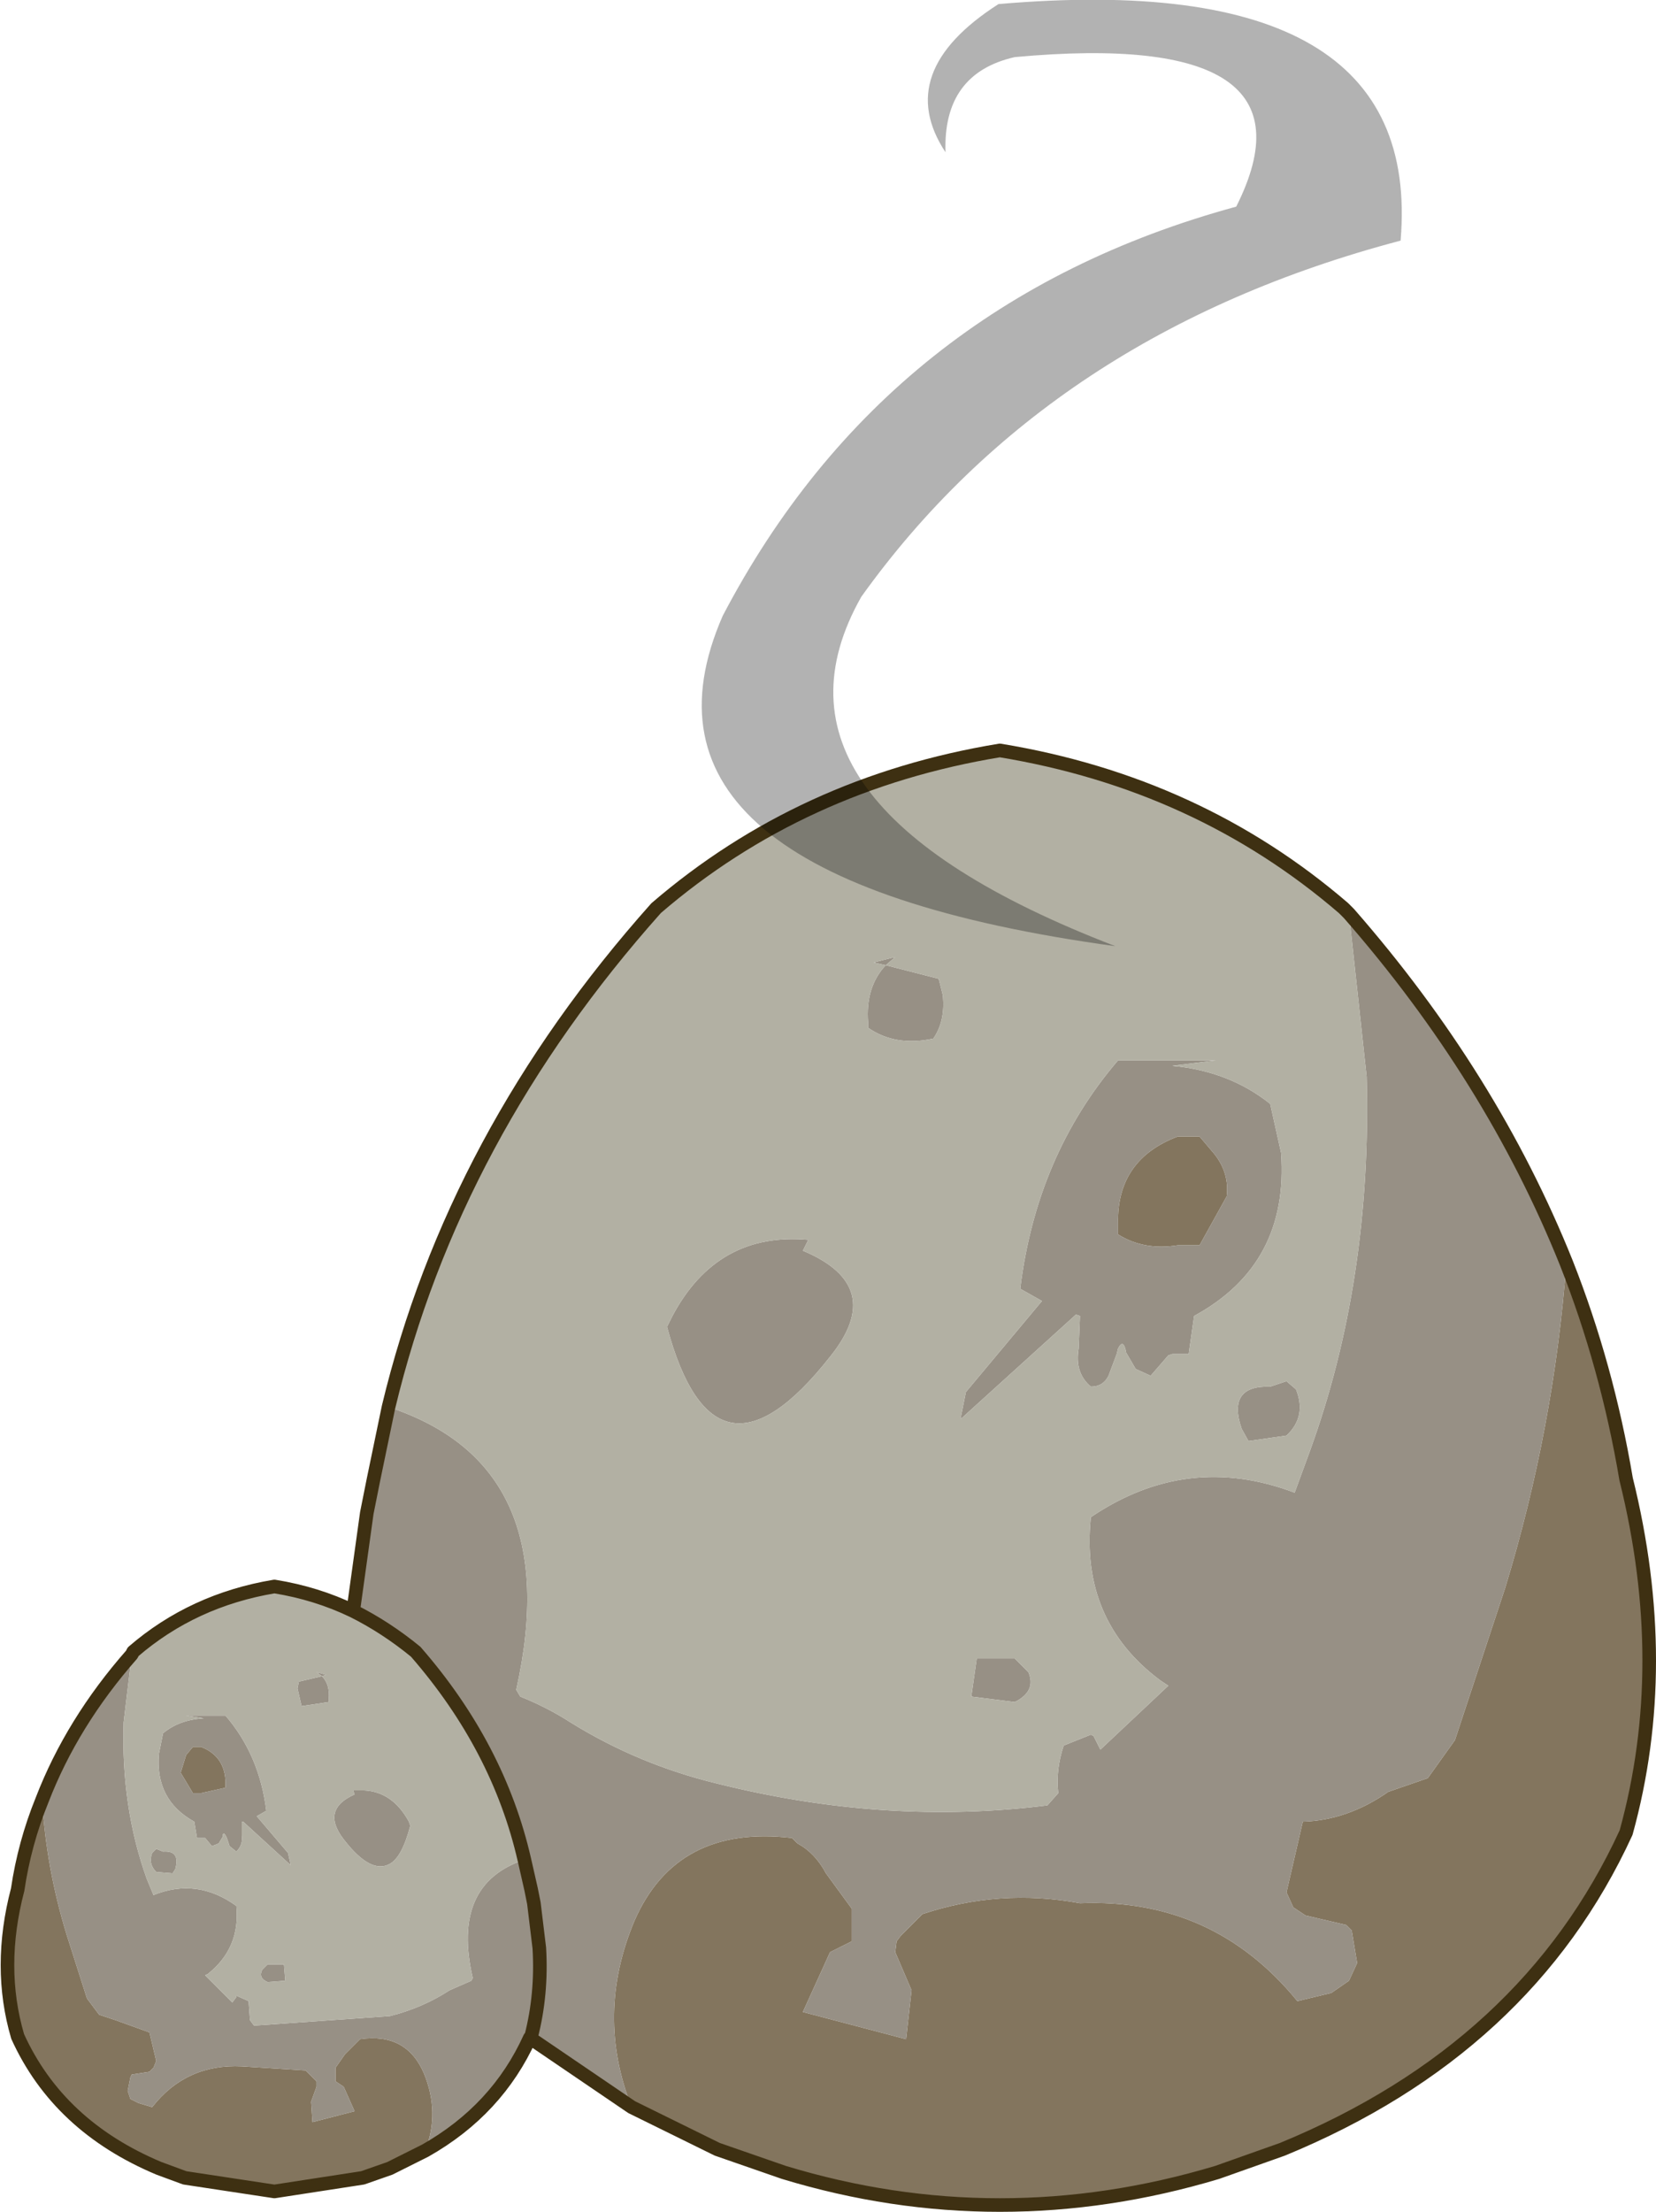
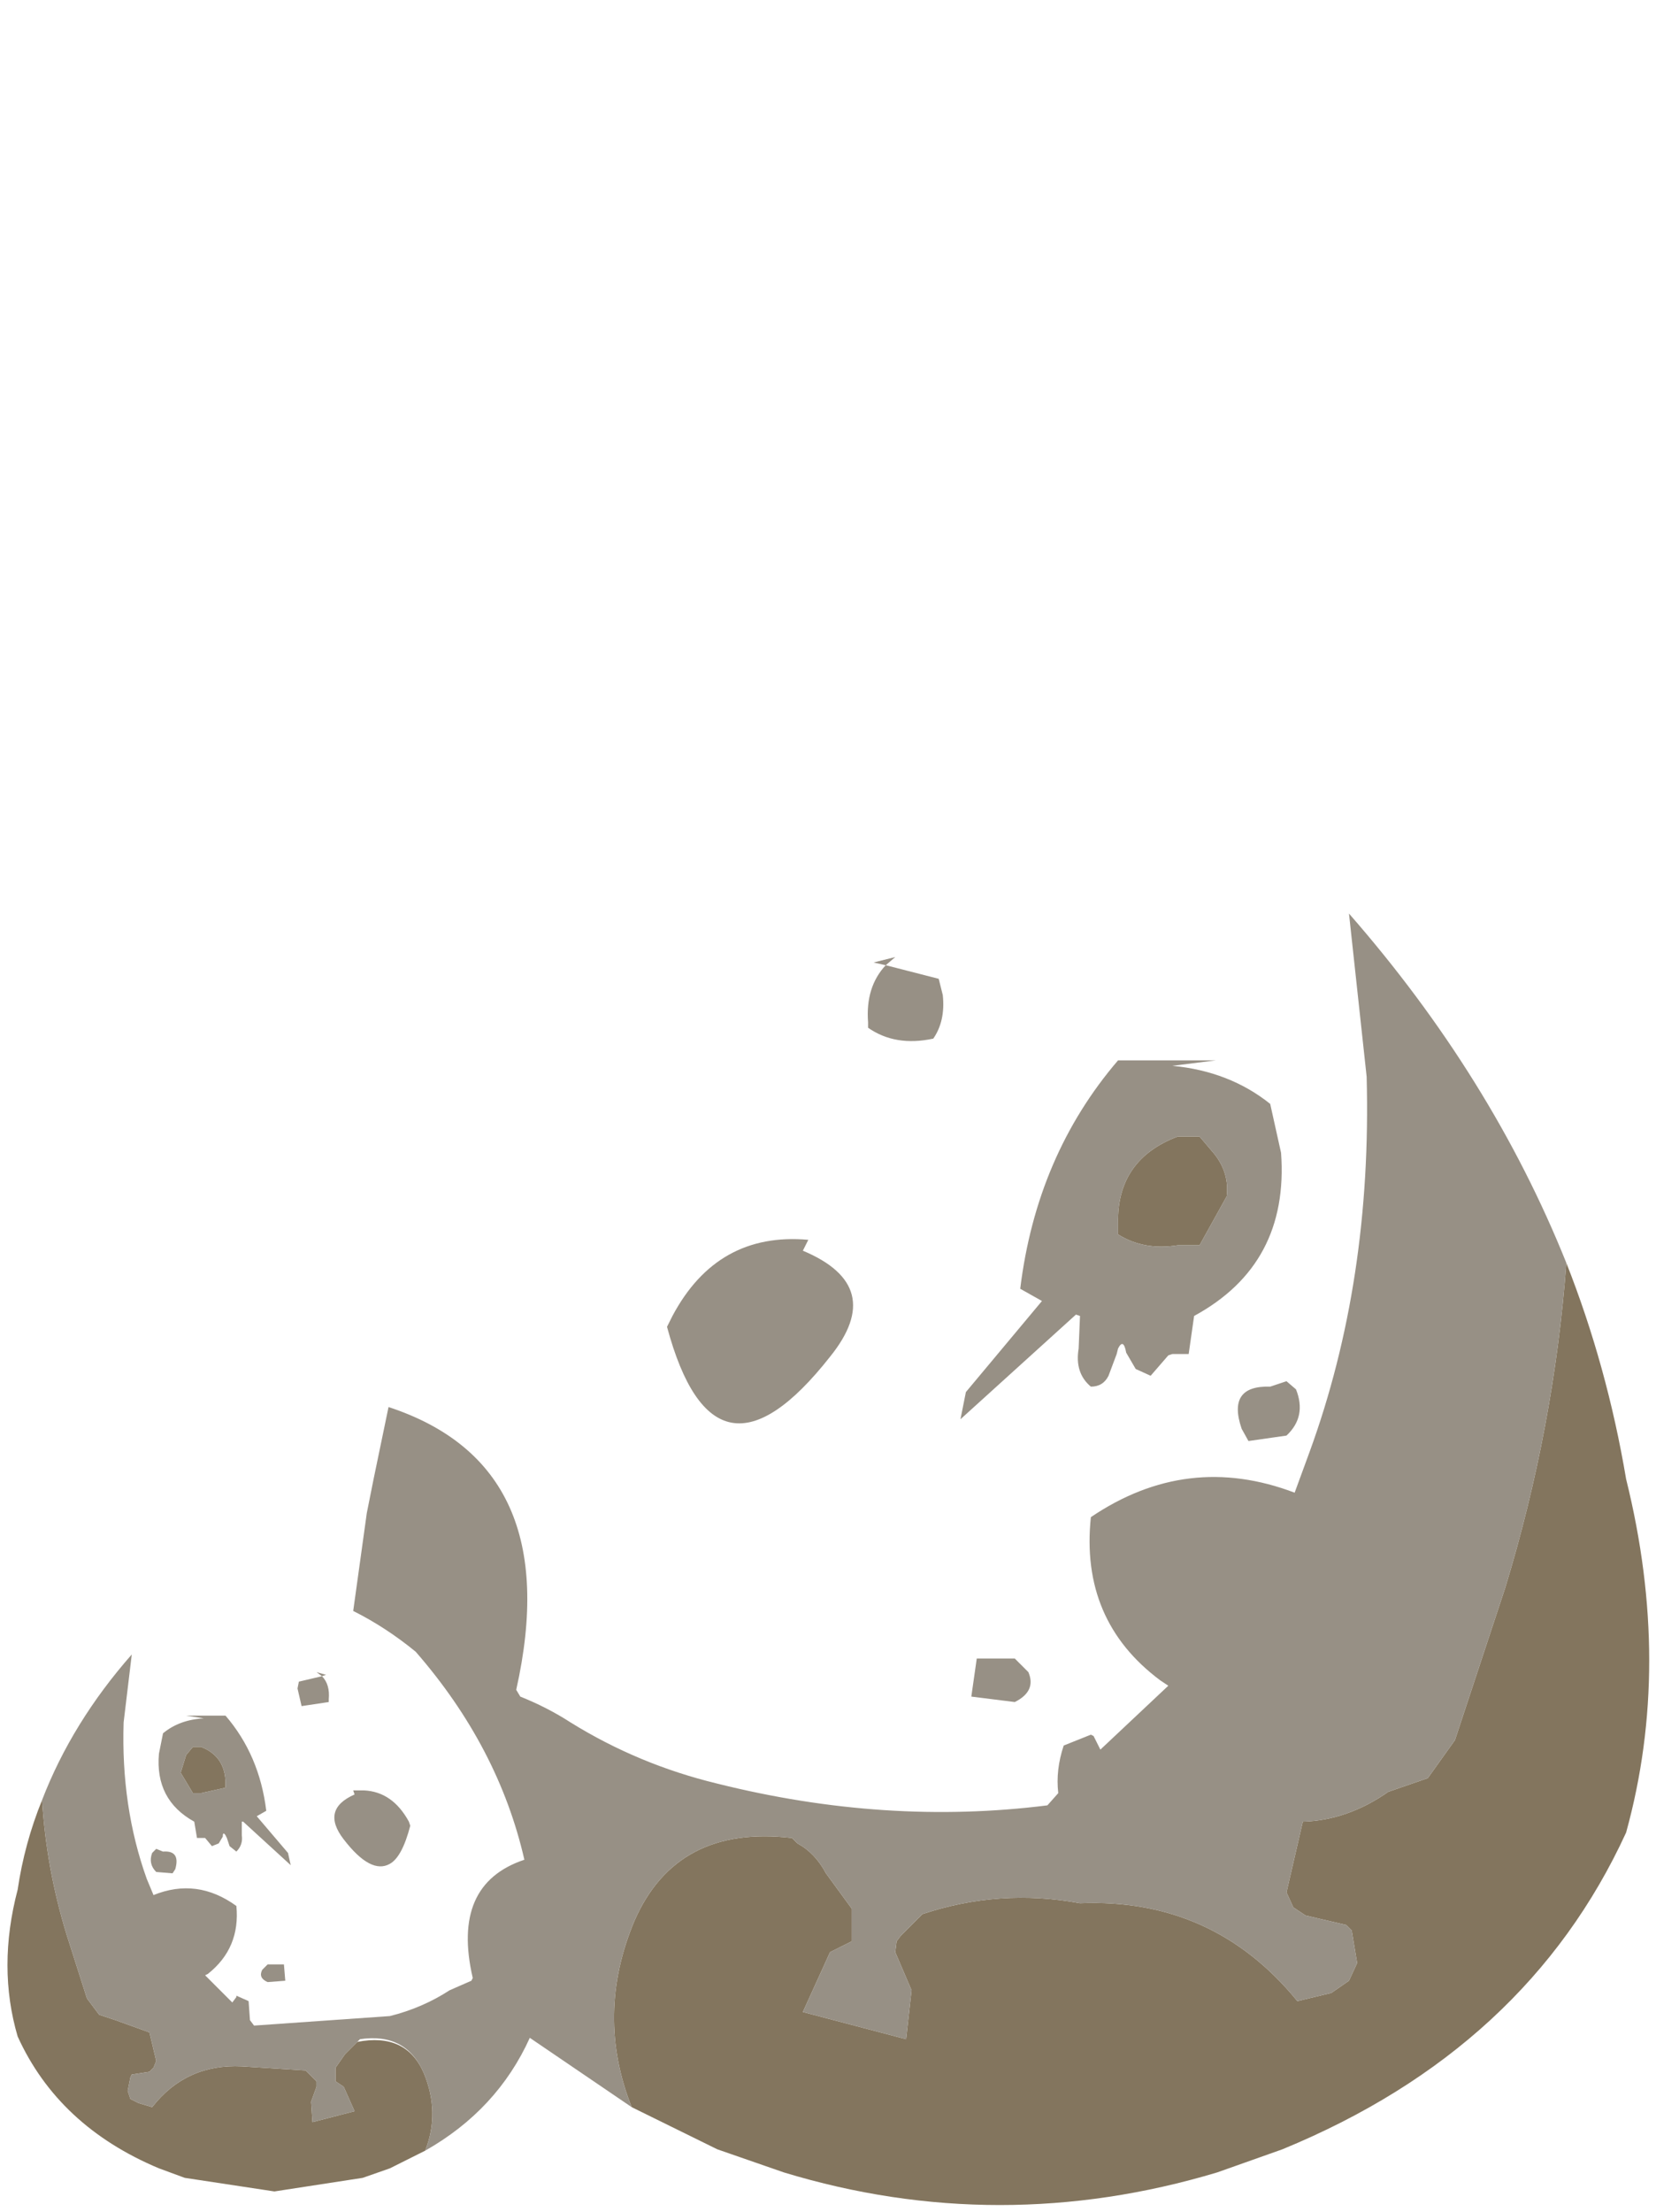
<svg xmlns="http://www.w3.org/2000/svg" xmlns:xlink="http://www.w3.org/1999/xlink" width="60.95px" height="81.35px">
  <g transform="matrix(1, 0, 0, 1, -367.5, -214.55)">
    <use xlink:href="#object-0" width="60.95" height="54" transform="matrix(1, 0, 0, 1, 367.5, 241.9)" />
    <use xlink:href="#object-1" width="25.75" height="34.8" transform="matrix(1, 0, 0, 1, 393.35, 214.55)" />
  </g>
  <defs>
    <g transform="matrix(1, 0, 0, 1, 30.45, 27)" id="object-0">
-       <path fill-rule="evenodd" fill="#83755e" stroke="none" d="M27.2 -7.9Q28.7 -4.1 29.4 0.05Q31.1 6.9 29.4 13.05Q25.75 21 16.75 24.7L14.35 25.55Q10.35 26.75 6.35 26.75Q2.35 26.75 -1.6 25.55L-4.05 24.7L-7.2 23.15Q-8.55 19.75 -7.1 16.3Q-5.55 12.75 -1.3 13.25L-1.1 13.45Q-0.45 13.8 -0.05 14.55L0.9 15.85L0.9 17.05L0.1 17.45L-0.9 19.65L2.9 20.65L3.1 18.85L2.5 17.45L2.55 17.05L2.7 16.85L2.9 16.65L3.5 16.05Q6.35 15.1 9.3 15.65Q14.2 15.45 17.3 19.25L18.55 18.95L19.2 18.5L19.5 17.85L19.3 16.65L19.1 16.45L17.6 16.1L17.15 15.8L16.9 15.25L17.5 12.65Q19.15 12.6 20.65 11.55L22.1 11.05L23.1 9.65L24.95 4.05Q26.75 -1.85 27.2 -7.9M-14.8 24.75L-16.1 25.4L-17.1 25.75L-20.35 26.25L-23.65 25.75L-24.6 25.4Q-28.3 23.85 -29.8 20.55Q-30.55 18 -29.8 15.15Q-29.55 13.45 -28.9 11.85Q-28.75 14.35 -28 16.8L-27.25 19.15L-26.8 19.75L-26.2 19.95L-24.95 20.4L-24.7 21.45L-24.8 21.7L-24.95 21.85L-25.6 21.95L-25.65 22.05L-25.75 22.55L-25.65 22.85L-25.35 23L-24.85 23.15Q-23.6 21.55 -21.55 21.65L-19.2 21.8L-18.95 22.05L-18.85 22.15L-18.8 22.2L-18.8 22.4L-19 22.95L-18.95 23.7L-17.4 23.3L-17.8 22.4L-18.1 22.2L-18.1 21.7L-17.75 21.2L-17.3 20.75L-17.2 20.65Q-15.5 20.4 -14.85 21.9Q-14.25 23.35 -14.8 24.75M13.7 -12.55L14.25 -11.9Q14.8 -11.2 14.7 -10.35L13.7 -8.55L12.9 -8.55Q11.65 -8.35 10.7 -8.95L10.7 -9.35Q10.65 -11.7 12.9 -12.55L13.7 -12.55M-23.05 9.9Q-22.15 10.25 -22.15 11.25L-22.15 11.4L-23.05 11.6L-23.35 11.6L-23.8 10.85L-23.6 10.2L-23.35 9.9L-23.05 9.9" />
+       <path fill-rule="evenodd" fill="#83755e" stroke="none" d="M27.2 -7.9Q28.7 -4.1 29.4 0.05Q31.1 6.9 29.4 13.05Q25.75 21 16.75 24.7L14.35 25.55Q10.35 26.75 6.35 26.75Q2.35 26.75 -1.6 25.55L-4.05 24.7L-7.2 23.15Q-8.55 19.75 -7.1 16.3Q-5.55 12.75 -1.3 13.25L-1.1 13.45Q-0.45 13.8 -0.05 14.55L0.9 15.85L0.9 17.05L0.1 17.45L-0.9 19.65L2.9 20.65L3.1 18.85L2.5 17.45L2.55 17.05L2.7 16.85L2.9 16.65L3.5 16.05Q6.35 15.1 9.3 15.65Q14.2 15.45 17.3 19.25L18.55 18.95L19.2 18.5L19.5 17.85L19.3 16.65L19.1 16.45L17.6 16.1L17.15 15.8L16.9 15.25L17.5 12.65Q19.15 12.6 20.65 11.55L22.1 11.05L23.1 9.65L24.95 4.05Q26.75 -1.85 27.2 -7.9M-14.8 24.75L-16.1 25.4L-17.1 25.75L-20.35 26.25L-23.65 25.75L-24.6 25.4Q-28.3 23.85 -29.8 20.55Q-30.55 18 -29.8 15.15Q-29.55 13.45 -28.9 11.85Q-28.75 14.35 -28 16.8L-27.25 19.15L-26.8 19.75L-26.2 19.95L-24.95 20.4L-24.7 21.45L-24.8 21.7L-24.95 21.85L-25.6 21.95L-25.65 22.05L-25.75 22.55L-25.65 22.85L-25.35 23L-24.85 23.15Q-23.6 21.55 -21.55 21.65L-19.2 21.8L-18.95 22.05L-18.85 22.15L-18.8 22.2L-18.8 22.4L-19 22.95L-18.95 23.7L-17.4 23.3L-17.8 22.4L-18.1 22.2L-18.1 21.7L-17.75 21.2L-17.3 20.75Q-15.5 20.4 -14.85 21.9Q-14.25 23.35 -14.8 24.75M13.7 -12.55L14.25 -11.9Q14.8 -11.2 14.7 -10.35L13.7 -8.55L12.9 -8.55Q11.65 -8.35 10.7 -8.95L10.7 -9.35Q10.65 -11.7 12.9 -12.55L13.7 -12.55M-23.05 9.9Q-22.15 10.25 -22.15 11.25L-22.15 11.4L-23.05 11.6L-23.35 11.6L-23.8 10.85L-23.6 10.2L-23.35 9.9L-23.05 9.9" />
      <path fill-rule="evenodd" fill="#979085" stroke="none" d="M-7.2 23.15L-10.95 20.6Q-12.15 23.25 -14.8 24.75Q-14.25 23.35 -14.85 21.9Q-15.5 20.4 -17.2 20.65L-17.3 20.75L-17.75 21.2L-18.1 21.7L-18.1 22.2L-17.8 22.4L-17.4 23.3L-18.95 23.7L-19 22.95L-18.8 22.4L-18.8 22.2L-18.85 22.15L-18.95 22.05L-19.2 21.8L-21.55 21.65Q-23.6 21.55 -24.85 23.15L-25.35 23L-25.65 22.85L-25.75 22.55L-25.65 22.05L-25.6 21.95L-24.95 21.85L-24.8 21.7L-24.7 21.45L-24.95 20.4L-26.2 19.95L-26.8 19.75L-27.25 19.15L-28 16.8Q-28.75 14.35 -28.9 11.85Q-27.8 9 -25.6 6.5L-25.9 9Q-26 12.1 -25.05 14.75L-24.8 15.35Q-23.2 14.7 -21.75 15.75Q-21.6 17.3 -22.8 18.25L-22.9 18.3L-21.9 19.3L-21.75 19.1L-21.75 19.05L-21.3 19.25L-21.25 19.95L-21.1 20.15L-16.1 19.8Q-14.9 19.5 -13.9 18.85L-13.1 18.5L-13.05 18.4Q-13.85 14.95 -11.15 14.05Q-12.1 9.9 -15.15 6.4Q-16.25 5.5 -17.45 4.9L-16.95 1.3L-16.7 0.05L-16.15 -2.6Q-9.6 -0.45 -11.45 7.8L-11.3 8.05Q-10.3 8.45 -9.45 9Q-6.95 10.55 -4.05 11.25Q2.15 12.8 8.1 12.05L8.5 11.6Q8.4 10.75 8.7 9.85L9.7 9.45L9.8 9.5L10.05 10L12.55 7.65L12.25 7.45Q9.3 5.25 9.7 1.45Q13.25 -0.95 17.2 0.55L17.75 -0.95Q20.05 -7.25 19.85 -14.75L19.2 -20.75Q24.45 -14.75 27.2 -7.9Q26.75 -1.85 24.95 4.05L23.1 9.65L22.1 11.05L20.65 11.55Q19.15 12.6 17.5 12.65L16.9 15.25L17.15 15.8L17.6 16.1L19.1 16.45L19.3 16.65L19.5 17.85L19.2 18.5L18.55 18.95L17.3 19.25Q14.2 15.45 9.3 15.65Q6.35 15.1 3.5 16.05L2.9 16.65L2.7 16.85L2.55 17.05L2.5 17.45L3.1 18.85L2.9 20.65L-0.9 19.65L0.1 17.45L0.9 17.05L0.9 15.85L-0.05 14.55Q-0.45 13.8 -1.1 13.45L-1.3 13.25Q-5.55 12.75 -7.1 16.3Q-8.55 19.75 -7.2 23.15M-5.9 -5.55L-5.7 -5.95Q-4.05 -9.05 -0.7 -8.75L-0.9 -8.35Q2.2 -7.05 0.1 -4.45Q-4.15 0.95 -5.9 -5.55M13.7 -12.55L12.9 -12.55Q10.65 -11.7 10.7 -9.35L10.7 -8.95Q11.65 -8.35 12.9 -8.55L13.7 -8.55L14.7 -10.35Q14.8 -11.2 14.25 -11.9L13.7 -12.55M12.7 -15.15Q14.8 -14.95 16.3 -13.75L16.7 -11.95Q17 -7.85 13.5 -5.95L13.3 -4.55L12.9 -4.55L12.7 -4.55L12.55 -4.5L11.9 -3.75L11.35 -4L11 -4.6Q10.9 -5.15 10.7 -4.75L10.65 -4.55L10.35 -3.75Q10.15 -3.35 9.7 -3.35Q9.1 -3.85 9.25 -4.75L9.3 -5.95L9.15 -6L4.9 -2.15L5.1 -3.15L7.9 -6.5L7.1 -6.95Q7.7 -11.85 10.7 -15.35L14.3 -15.35L12.7 -15.15M4.1 -18.35L4.25 -17.75Q4.35 -16.8 3.9 -16.15Q2.5 -15.85 1.5 -16.55L1.5 -16.75Q1.4 -18.05 2.15 -18.85L4.1 -18.35M2.15 -18.85L1.7 -18.95L2.5 -19.15L2.15 -18.85M16.9 -1.55L15.5 -1.35L15.25 -1.8Q14.7 -3.4 16.3 -3.35L16.9 -3.55L17.25 -3.25Q17.65 -2.25 16.9 -1.55M-23.05 9.9L-23.35 9.9L-23.6 10.2L-23.8 10.85L-23.35 11.6L-23.05 11.6L-22.15 11.4L-22.15 11.25Q-22.15 10.25 -23.05 9.9M-23.6 8.75L-22.15 8.75Q-20.9 10.2 -20.65 12.25L-21 12.45L-19.85 13.8L-19.75 14.25L-21.5 12.65L-21.55 12.65L-21.55 13.15Q-21.5 13.5 -21.75 13.75L-22 13.55L-22.1 13.25L-22.15 13.15Q-22.25 13 -22.25 13.2L-22.4 13.45L-22.65 13.55L-22.9 13.25L-22.95 13.25L-23.05 13.25L-23.2 13.25L-23.3 12.65Q-24.75 11.85 -24.6 10.15L-24.45 9.4Q-23.85 8.9 -22.95 8.85L-23.6 8.75M-24.45 13.75Q-23.8 13.7 -24 14.4L-24.1 14.55L-24.7 14.5Q-25 14.2 -24.85 13.8L-24.7 13.65L-24.45 13.75M5.5 6.65L6.9 6.65L7.4 7.15Q7.7 7.85 6.9 8.25L5.3 8.05L5.5 6.65M-18.6 7.3L-18.8 7.15L-18.45 7.25L-18.6 7.3Q-18.3 7.6 -18.35 8.15L-18.35 8.25L-19.35 8.4L-19.5 7.75L-19.45 7.5L-18.6 7.3M-17.4 11.65L-17.45 11.5L-17.05 11.5Q-16 11.55 -15.4 12.65L-15.35 12.8Q-15.65 13.95 -16.1 14.2Q-16.8 14.6 -17.8 13.3Q-18.65 12.2 -17.4 11.65M-20.8 18.1L-20.6 17.9L-20 17.9L-19.95 18.5L-20.6 18.55Q-20.95 18.4 -20.8 18.1M-10.95 20.6L-10.9 20.55Q-10.5 19 -10.6 17.3L-10.8 15.65L-10.9 15.15L-11.15 14.05L-10.9 15.15L-10.8 15.65L-10.6 17.3Q-10.5 19 -10.9 20.55L-10.95 20.6" />
-       <path fill-rule="evenodd" fill="#b2b0a3" stroke="none" d="M-25.6 6.5L-25.55 6.4Q-23.35 4.5 -20.35 4Q-18.8 4.25 -17.45 4.9Q-16.25 5.5 -15.15 6.4Q-12.1 9.9 -11.15 14.05Q-13.85 14.95 -13.05 18.4L-13.1 18.5L-13.9 18.85Q-14.9 19.5 -16.1 19.8L-21.1 20.15L-21.25 19.95L-21.3 19.25L-21.75 19.05L-21.75 19.1L-21.9 19.3L-22.9 18.3L-22.8 18.25Q-21.6 17.3 -21.75 15.75Q-23.2 14.7 -24.8 15.35L-25.05 14.75Q-26 12.1 -25.9 9L-25.6 6.5M-16.15 -2.6Q-13.75 -12.6 -6.3 -20.95Q-0.95 -25.55 6.35 -26.75Q13.65 -25.55 19 -20.95L19.2 -20.75L19.85 -14.75Q20.05 -7.25 17.75 -0.95L17.2 0.55Q13.25 -0.95 9.7 1.45Q9.3 5.25 12.25 7.45L12.55 7.65L10.05 10L9.8 9.5L9.7 9.45L8.7 9.85Q8.4 10.75 8.5 11.6L8.1 12.05Q2.15 12.8 -4.05 11.25Q-6.95 10.55 -9.45 9Q-10.3 8.45 -11.3 8.05L-11.45 7.8Q-9.6 -0.45 -16.15 -2.6M-5.9 -5.55Q-4.15 0.95 0.1 -4.45Q2.2 -7.05 -0.9 -8.35L-0.7 -8.75Q-4.05 -9.05 -5.7 -5.95L-5.9 -5.55M12.7 -15.15L14.3 -15.35L10.7 -15.35Q7.7 -11.85 7.1 -6.95L7.9 -6.5L5.1 -3.15L4.9 -2.15L9.15 -6L9.3 -5.95L9.25 -4.75Q9.1 -3.85 9.7 -3.35Q10.15 -3.35 10.35 -3.75L10.65 -4.55L10.7 -4.75Q10.9 -5.15 11 -4.6L11.35 -4L11.9 -3.75L12.55 -4.5L12.7 -4.55L12.9 -4.55L13.3 -4.55L13.5 -5.95Q17 -7.85 16.7 -11.95L16.3 -13.75Q14.8 -14.95 12.7 -15.15M4.1 -18.35L2.15 -18.85Q1.4 -18.05 1.5 -16.75L1.5 -16.55Q2.5 -15.85 3.9 -16.15Q4.35 -16.8 4.25 -17.75L4.1 -18.35M2.15 -18.85L2.5 -19.15L1.7 -18.95L2.15 -18.85M16.9 -1.55Q17.65 -2.25 17.25 -3.25L16.9 -3.55L16.3 -3.35Q14.7 -3.4 15.25 -1.8L15.5 -1.35L16.9 -1.55M-23.6 8.75L-22.95 8.85Q-23.85 8.9 -24.45 9.4L-24.6 10.15Q-24.75 11.85 -23.3 12.65L-23.2 13.25L-23.05 13.25L-22.95 13.25L-22.9 13.25L-22.65 13.55L-22.4 13.45L-22.25 13.2Q-22.25 13 -22.15 13.15L-22.1 13.25L-22 13.55L-21.75 13.75Q-21.5 13.5 -21.55 13.15L-21.55 12.65L-21.5 12.65L-19.75 14.25L-19.85 13.8L-21 12.45L-20.65 12.25Q-20.9 10.2 -22.15 8.75L-23.6 8.75M-24.45 13.75L-24.7 13.65L-24.85 13.8Q-25 14.2 -24.7 14.5L-24.1 14.55L-24 14.4Q-23.8 13.7 -24.45 13.75M5.5 6.65L5.3 8.05L6.9 8.25Q7.7 7.85 7.4 7.15L6.9 6.65L5.5 6.65M-18.6 7.3L-19.45 7.5L-19.5 7.75L-19.35 8.4L-18.35 8.25L-18.35 8.15Q-18.3 7.6 -18.6 7.3L-18.45 7.25L-18.8 7.15L-18.6 7.3M-17.4 11.65Q-18.65 12.2 -17.8 13.3Q-16.8 14.6 -16.1 14.2Q-15.65 13.95 -15.35 12.8L-15.4 12.65Q-16 11.55 -17.05 11.5L-17.45 11.5L-17.4 11.65M-20.8 18.1Q-20.95 18.4 -20.6 18.55L-19.95 18.5L-20 17.9L-20.6 17.9L-20.8 18.1" />
-       <path fill="none" stroke="#3e3012" stroke-width="0.5" stroke-linecap="round" stroke-linejoin="round" d="M27.2 -7.9Q28.7 -4.1 29.4 0.05Q31.1 6.9 29.4 13.05Q25.75 21 16.75 24.7L14.35 25.55Q10.35 26.75 6.35 26.75Q2.35 26.75 -1.6 25.55L-4.05 24.7L-7.2 23.15L-10.95 20.6Q-12.15 23.25 -14.8 24.75L-16.1 25.4L-17.1 25.75L-20.35 26.25L-23.65 25.75L-24.6 25.4Q-28.3 23.85 -29.8 20.55Q-30.55 18 -29.8 15.15Q-29.55 13.45 -28.9 11.85Q-27.8 9 -25.6 6.5L-25.55 6.4Q-23.35 4.5 -20.35 4Q-18.8 4.25 -17.45 4.9L-16.95 1.3L-16.7 0.05L-16.15 -2.6Q-13.75 -12.6 -6.3 -20.95Q-0.95 -25.55 6.35 -26.75Q13.65 -25.55 19 -20.95L19.2 -20.75Q24.45 -14.75 27.2 -7.9M-11.15 14.05Q-12.1 9.9 -15.15 6.4Q-16.25 5.5 -17.45 4.9M-11.15 14.05L-10.9 15.15L-10.8 15.65L-10.6 17.3Q-10.5 19 -10.9 20.55L-10.95 20.6" />
    </g>
    <g transform="matrix(1, 0, 0, 1, -393.35, -214.55)" id="object-1">
-       <path fill-rule="evenodd" fill="#000000" fill-opacity="0.302" stroke="none" d="M404.85 216.65Q402.2 217.25 402.3 220.15Q400.35 217.2 404.25 214.7Q419.9 213.35 419.05 223.4Q406.15 226.8 399.2 236.5Q394.9 244.1 408.55 249.35Q389.9 246.8 394.1 237.2Q400.15 225.65 413 222.15Q416.3 215.6 404.85 216.65" />
-     </g>
+       </g>
  </defs>
</svg>